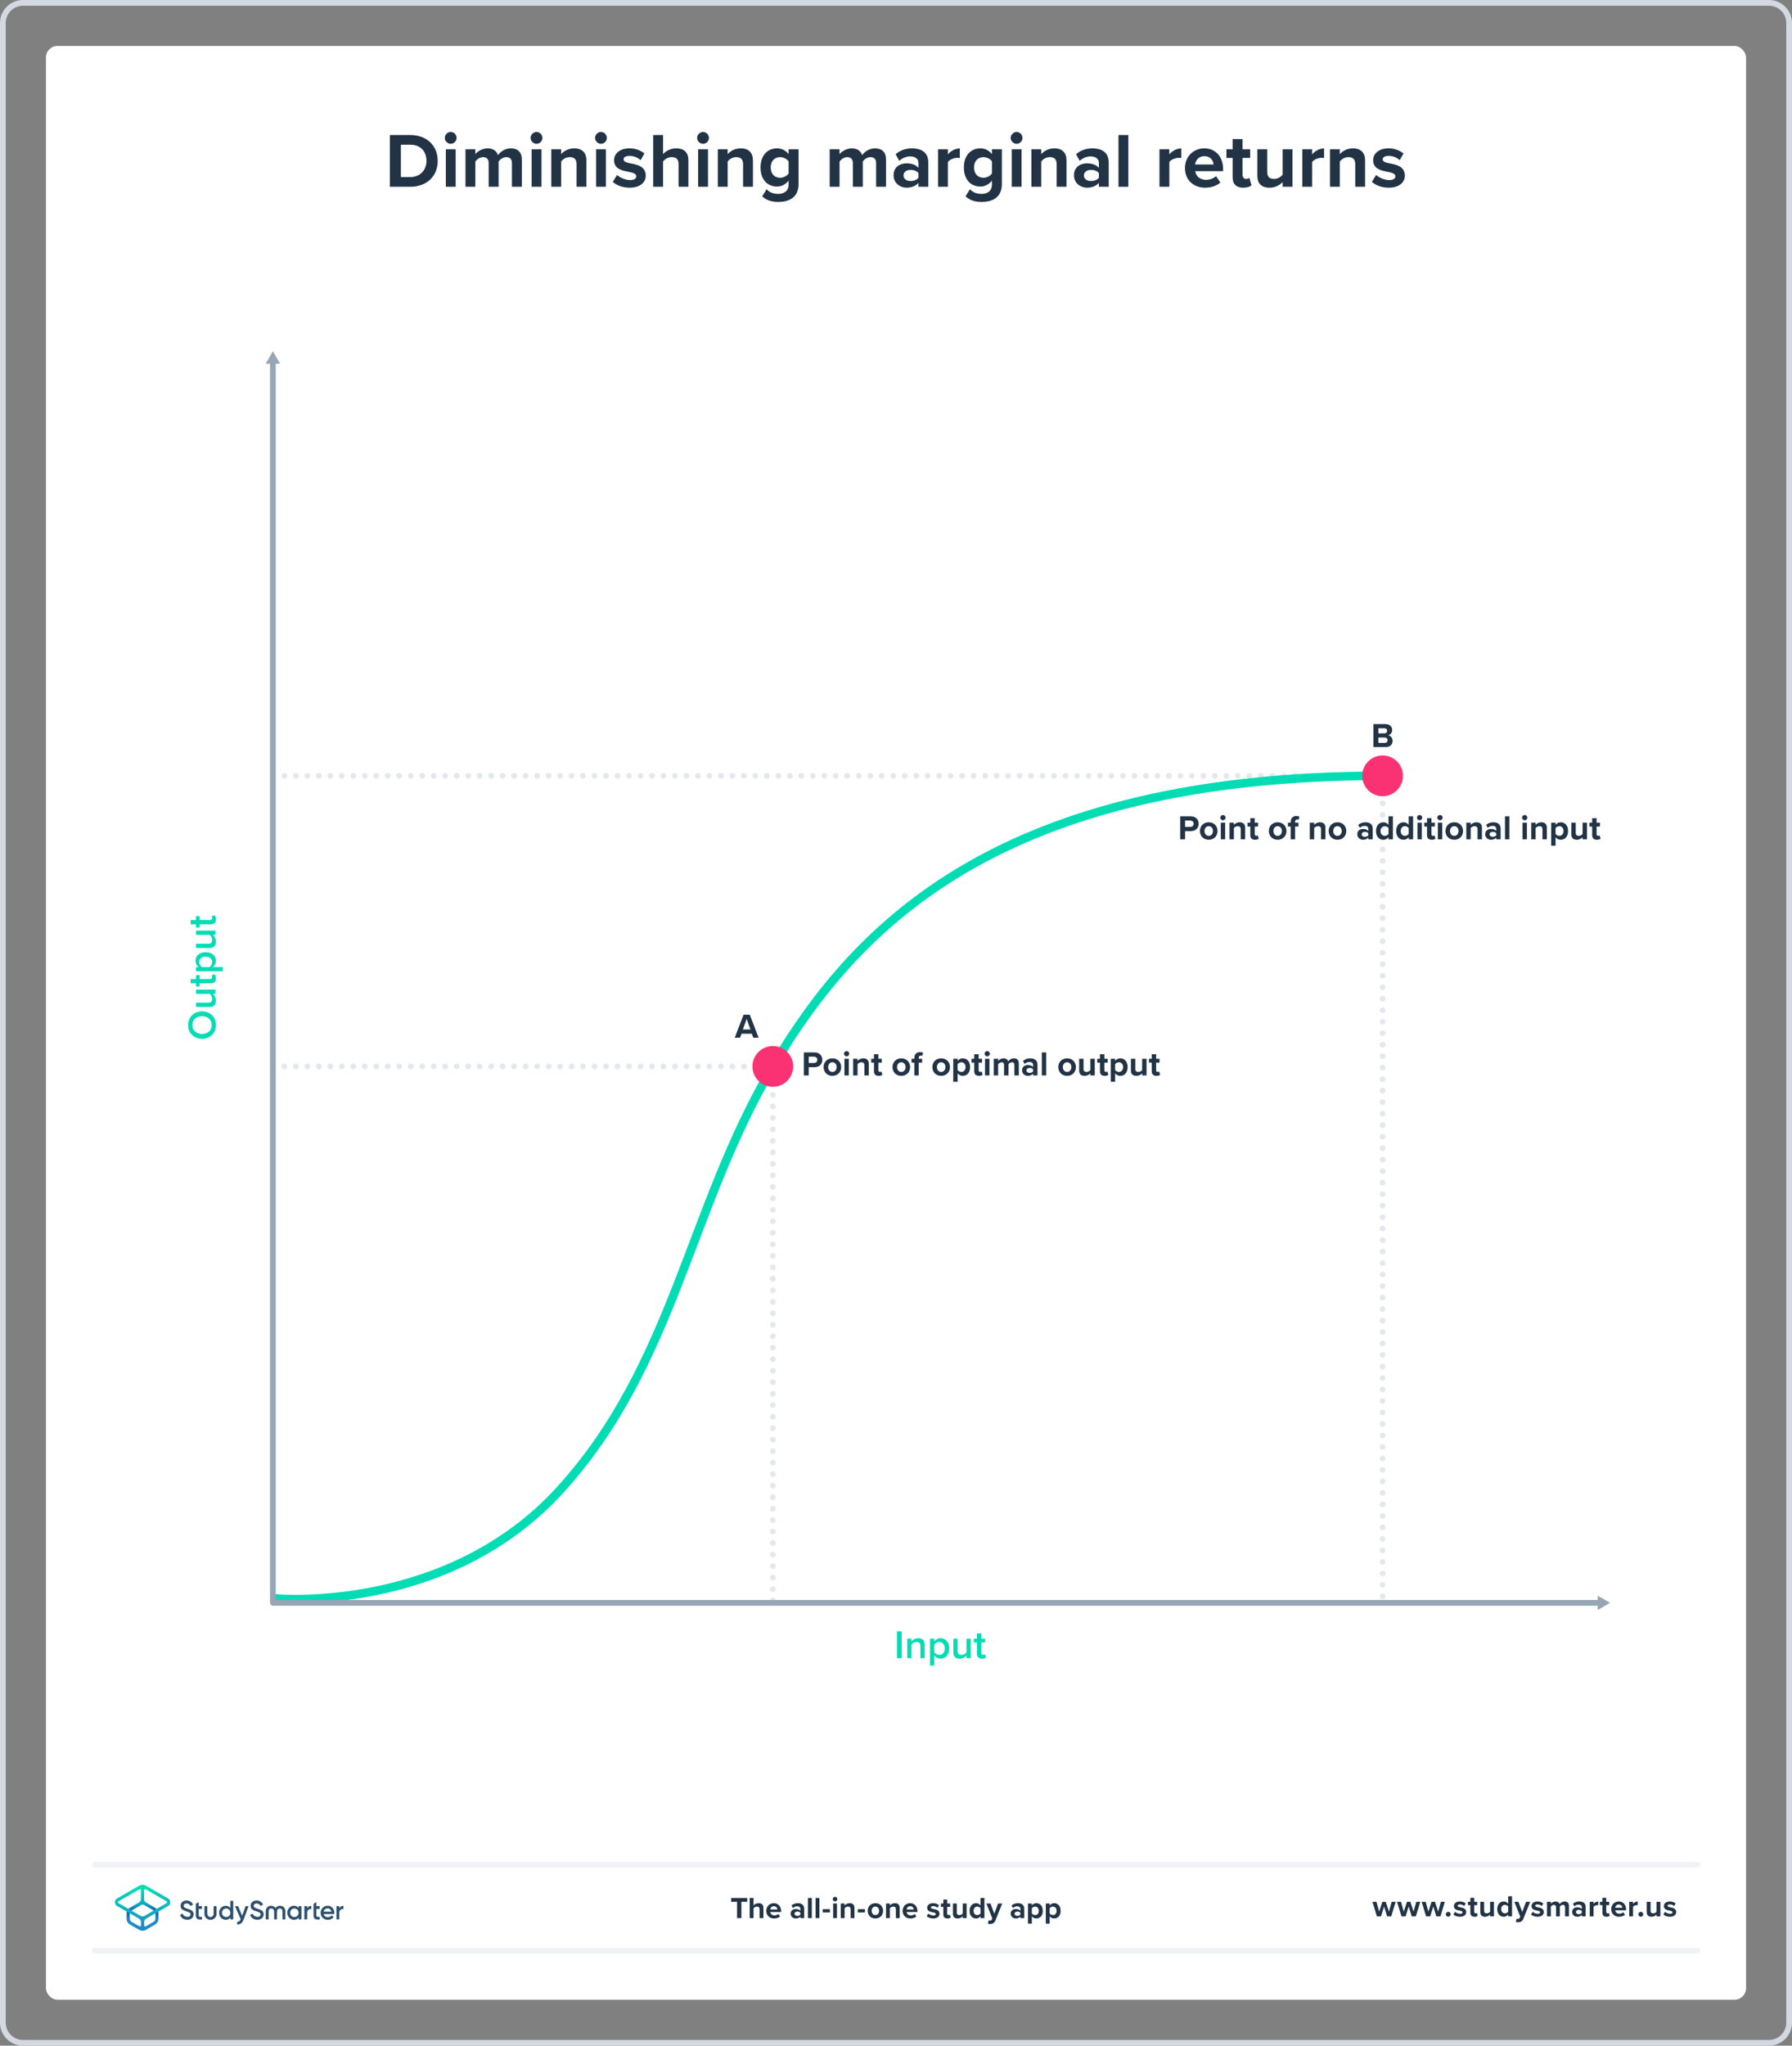
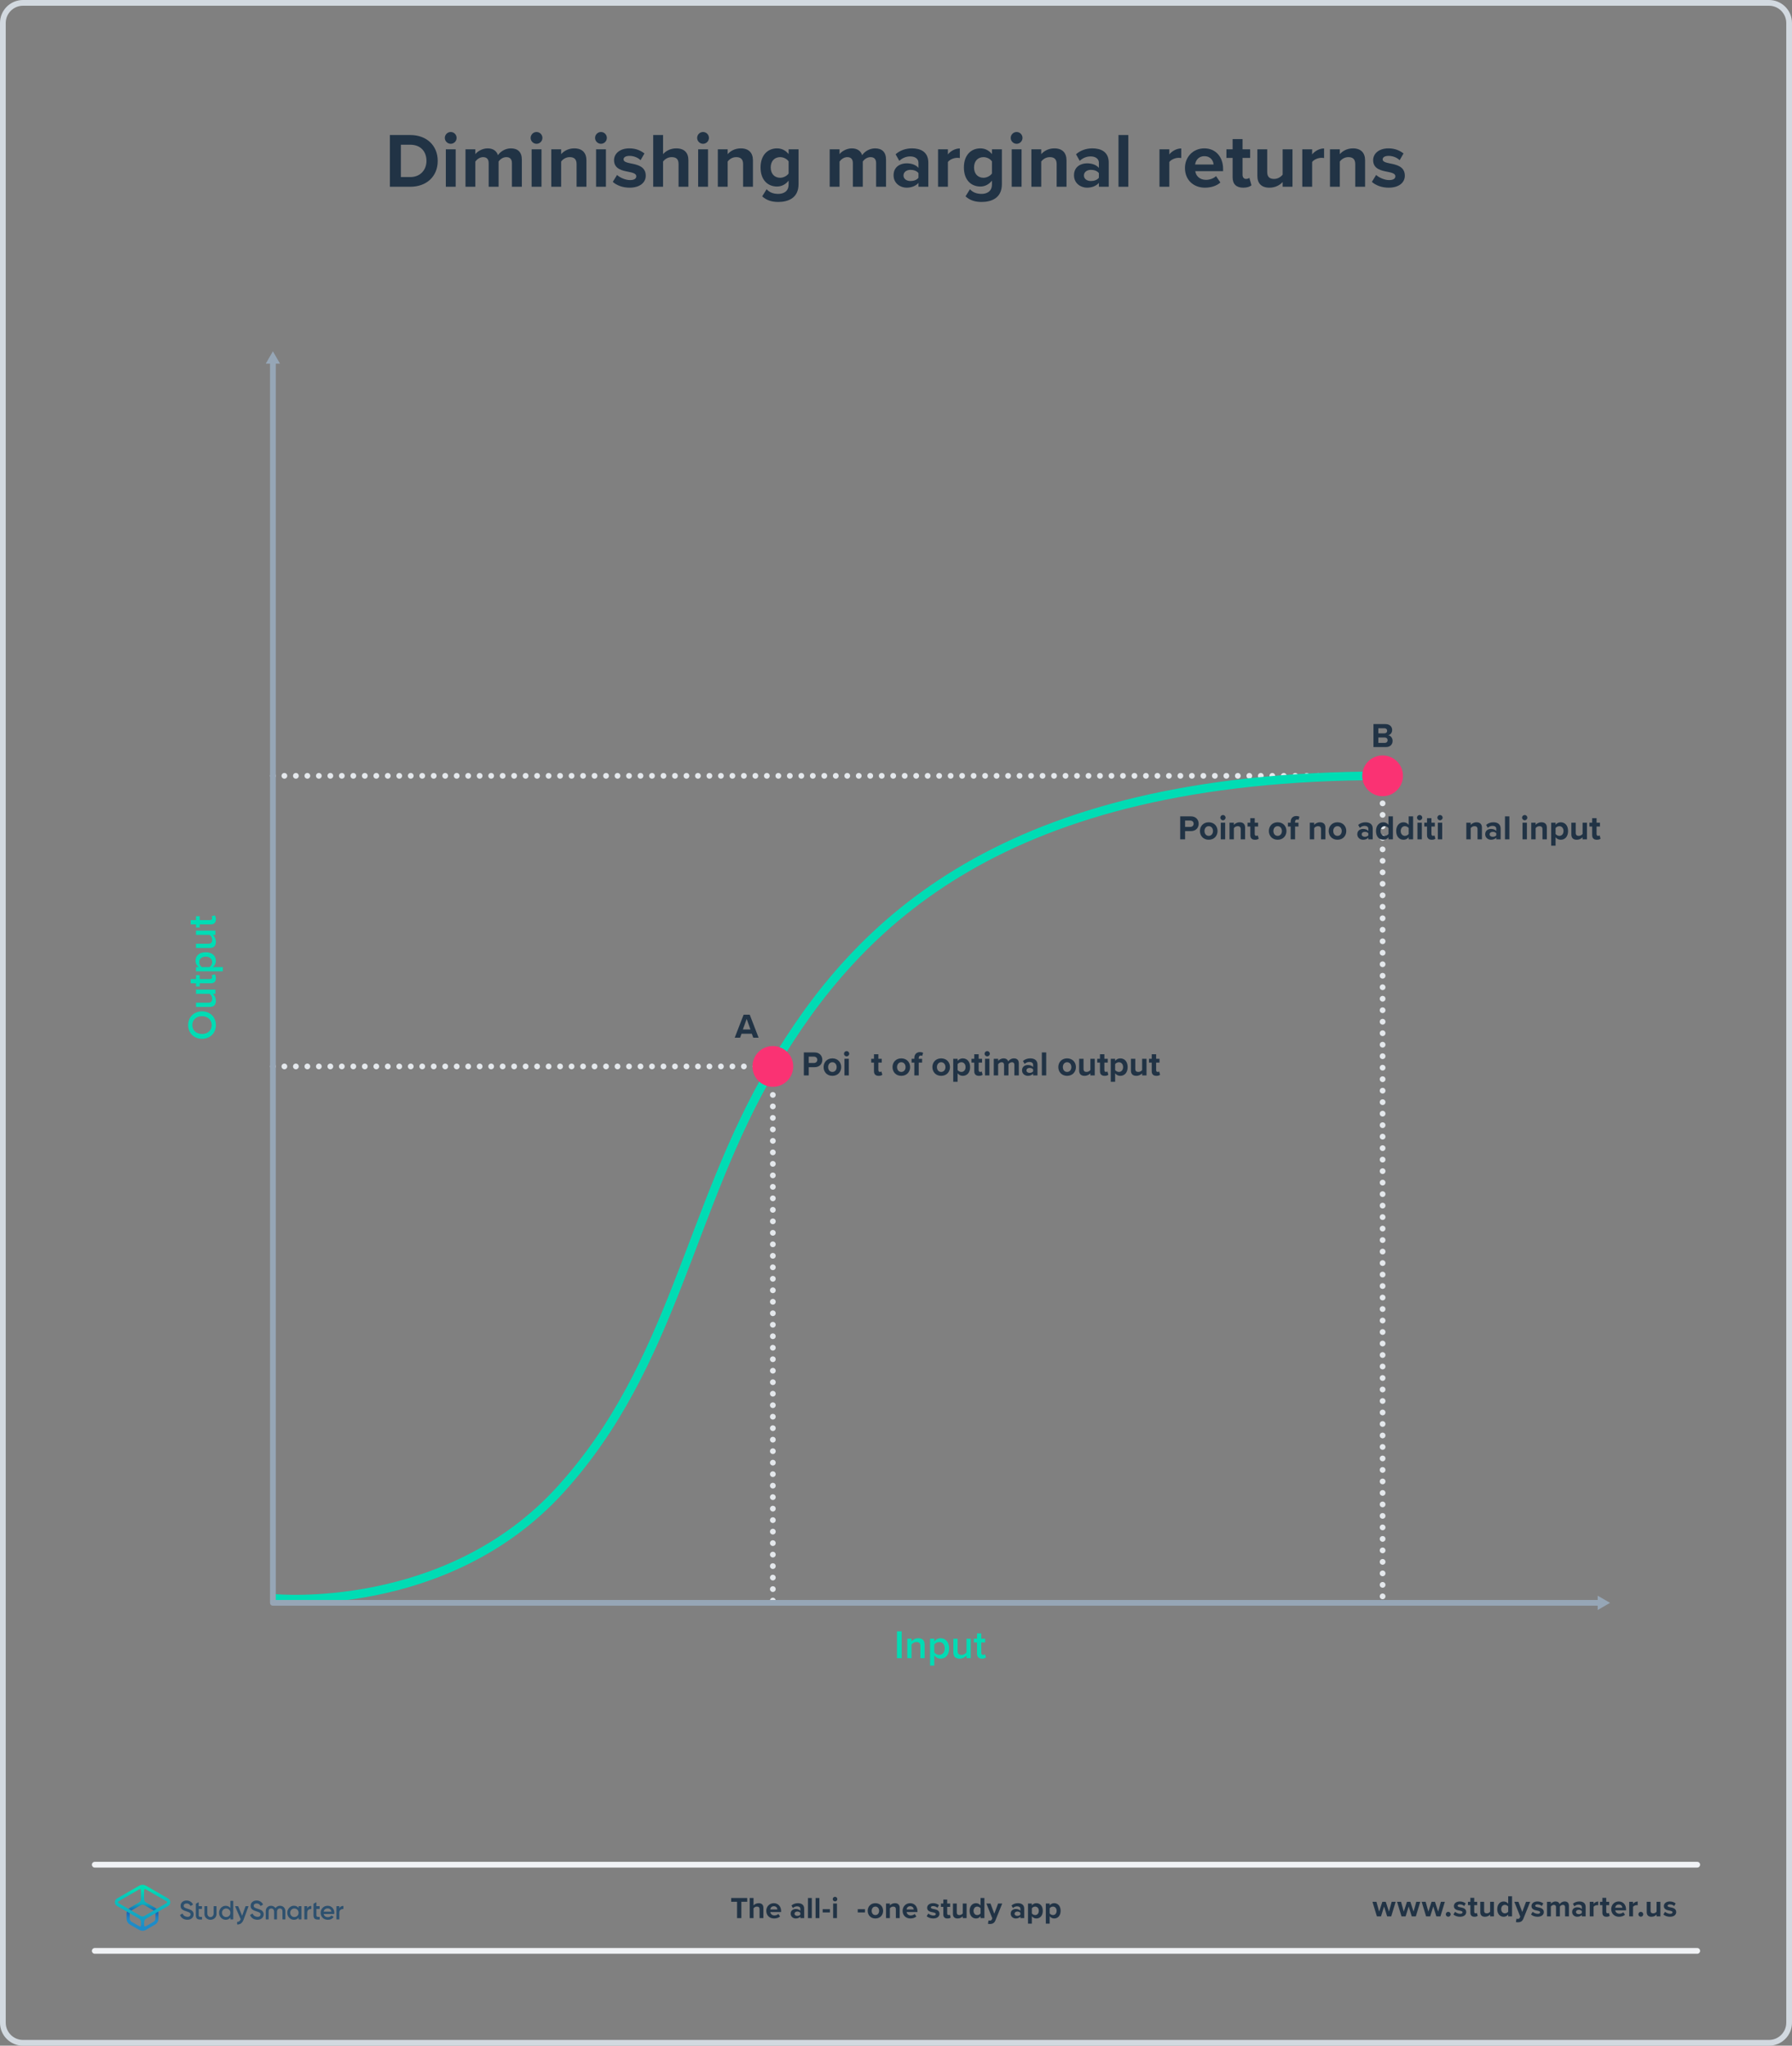
<svg xmlns="http://www.w3.org/2000/svg" viewBox="0 0 624 712">
  <rect x="0" y="0" width="624" height="712" fill="#808080" stroke="none" />
  <defs>
    <style>.h{fill:url(#f);}.i{fill:url(#e);}.j{stroke:#e4e8ec;stroke-dasharray:0 4;}.j,.k,.l{stroke-width:2px;}.j,.k,.l,.m{fill:none;stroke-linecap:round;}.j,.l,.m{stroke-linejoin:round;}.n{fill:#fa3273;}.o{fill:#00dcb4;}.p{fill:#fff;}.q{fill:#d2d9e0;}.r{fill:#213345;}.s{fill:#96a6b6;}.t{fill:#2d506e;}.k{stroke:#f0f2f5;stroke-miterlimit:10;}.l{stroke:#96a6b6;}.m{stroke:#00dcb4;stroke-width:3px;}</style>
    <linearGradient id="e" x1="49.625" y1="6550.143" x2="49.625" y2="6562.789" gradientTransform="translate(0 7220.614) scale(1 -1)" gradientUnits="userSpaceOnUse">
      <stop offset="0" stop-color="#1e8cc8" />
      <stop offset=".153" stop-color="#1e8cc8" />
      <stop offset=".225" stop-color="#1d84c4" />
      <stop offset=".336" stop-color="#1b6ebb" />
      <stop offset=".4" stop-color="#195fb4" />
      <stop offset=".46" stop-color="#176fb6" />
      <stop offset=".576" stop-color="#1298bb" />
      <stop offset=".634" stop-color="#0fafbe" />
      <stop offset=".74" stop-color="#0cb7bc" />
      <stop offset=".903" stop-color="#05ccb8" />
      <stop offset="1" stop-color="#00dcb4" />
    </linearGradient>
    <linearGradient id="f" x1="49.647" y1="6550.116" x2="49.647" y2="6562.704" gradientTransform="translate(0 7220.614) scale(1 -1)" gradientUnits="userSpaceOnUse">
      <stop offset="0" stop-color="#1e8cc8" />
      <stop offset=".624" stop-color="#0abebe" />
      <stop offset=".758" stop-color="#08c3bc" />
      <stop offset=".91" stop-color="#04d0b8" />
      <stop offset="1" stop-color="#00dcb4" />
    </linearGradient>
  </defs>
  <g id="a">
-     <rect class="p" x="16" y="16" width="592" height="680" rx="4" ry="4" />
    <path class="q" d="M616,2c3.308,0,6,2.692,6,6V704c0,3.308-2.692,6-6,6H8c-3.308,0-6-2.692-6-6V8c0-3.308,2.692-6,6-6H616m0-2H8C3.582,0,0,3.582,0,8V704c0,4.418,3.582,8,8,8H616c4.418,0,8-3.582,8-8V8c0-4.418-3.582-8-8-8h0Z" />
  </g>
  <g id="c">
    <g>
      <polyline class="j" points="95.027 371.169 269.113 371.169 269.113 557.871" />
      <polyline class="j" points="95.027 270.027 481.441 270.027 481.441 557.871" />
      <path class="m" d="M95.714,556.325s59.688,5.79,99.357-37.781,44.685-97.704,74.042-147.375c29.358-49.67,79.896-101.143,212.328-101.143" />
      <path class="r" d="M262.295,361.163l-.504-1.379h-3.574l-.504,1.379h-1.871l3.094-8h2.135l3.083,8h-1.859Zm-2.291-6.524l-1.331,3.67h2.65l-1.319-3.67Z" />
      <g>
        <path class="r" d="M279.911,374.301v-8h3.742c1.739,0,2.687,1.175,2.687,2.579,0,1.391-.96,2.555-2.687,2.555h-2.039v2.866h-1.703Zm3.514-6.537h-1.811v2.207h1.811c.671,0,1.175-.432,1.175-1.103,0-.66-.504-1.103-1.175-1.103Z" />
        <path class="r" d="M286.788,371.399c0-1.643,1.151-3.034,3.058-3.034,1.919,0,3.07,1.391,3.07,3.034,0,1.655-1.151,3.046-3.07,3.046-1.907,0-3.058-1.391-3.058-3.046Zm4.545,0c0-.899-.54-1.679-1.487-1.679-.947,0-1.475,.78-1.475,1.679,0,.912,.528,1.691,1.475,1.691,.948,0,1.487-.779,1.487-1.691Z" />
        <path class="r" d="M293.891,366.746c0-.504,.42-.912,.912-.912,.503,0,.912,.408,.912,.912,0,.503-.408,.911-.912,.911-.492,0-.912-.408-.912-.911Zm.156,7.556v-5.793h1.523v5.793h-1.523Z" />
-         <path class="r" d="M300.993,374.301v-3.502c0-.804-.42-1.08-1.067-1.08-.6,0-1.067,.336-1.319,.684v3.898h-1.523v-5.793h1.523v.756c.372-.444,1.079-.899,2.027-.899,1.272,0,1.883,.719,1.883,1.847v4.09h-1.523Z" />
        <path class="r" d="M304.331,372.862v-3.022h-.959v-1.331h.959v-1.583h1.535v1.583h1.176v1.331h-1.176v2.614c0,.36,.192,.636,.528,.636,.228,0,.444-.084,.528-.168l.324,1.151c-.228,.204-.636,.372-1.271,.372-1.067,0-1.644-.552-1.644-1.583Z" />
        <path class="r" d="M310.787,371.399c0-1.643,1.151-3.034,3.058-3.034,1.919,0,3.07,1.391,3.07,3.034,0,1.655-1.151,3.046-3.07,3.046-1.907,0-3.058-1.391-3.058-3.046Zm4.545,0c0-.899-.54-1.679-1.487-1.679-.947,0-1.475,.78-1.475,1.679,0,.912,.528,1.691,1.475,1.691,.948,0,1.487-.779,1.487-1.691Z" />
        <path class="r" d="M319.918,369.84v4.461h-1.535v-4.461h-.96v-1.331h.96v-.311c0-1.259,.815-2.015,1.955-2.015,.432,0,.828,.096,1.103,.24l-.312,1.08c-.132-.084-.312-.12-.492-.12-.432,0-.72,.288-.72,.84v.288h1.175v1.331h-1.175Z" />
        <path class="r" d="M324.671,371.399c0-1.643,1.151-3.034,3.058-3.034,1.919,0,3.07,1.391,3.07,3.034,0,1.655-1.151,3.046-3.07,3.046-1.907,0-3.058-1.391-3.058-3.046Zm4.545,0c0-.899-.54-1.679-1.487-1.679-.947,0-1.475,.78-1.475,1.679,0,.912,.528,1.691,1.475,1.691,.948,0,1.487-.779,1.487-1.691Z" />
        <path class="r" d="M333.454,376.508h-1.523v-8h1.523v.732c.444-.564,1.079-.875,1.787-.875,1.487,0,2.566,1.103,2.566,3.034s-1.08,3.046-2.566,3.046c-.684,0-1.319-.288-1.787-.888v2.951Zm1.307-6.789c-.492,0-1.055,.288-1.307,.66v2.051c.252,.36,.815,.66,1.307,.66,.875,0,1.463-.684,1.463-1.691,0-.996-.588-1.679-1.463-1.679Z" />
        <path class="r" d="M339.25,372.862v-3.022h-.96v-1.331h.96v-1.583h1.535v1.583h1.175v1.331h-1.175v2.614c0,.36,.191,.636,.527,.636,.228,0,.444-.084,.528-.168l.324,1.151c-.228,.204-.636,.372-1.271,.372-1.068,0-1.643-.552-1.643-1.583Z" />
        <path class="r" d="M342.85,366.746c0-.504,.42-.912,.912-.912,.503,0,.912,.408,.912,.912,0,.503-.408,.911-.912,.911-.492,0-.912-.408-.912-.911Zm.156,7.556v-5.793h1.523v5.793h-1.523Z" />
        <path class="r" d="M353.226,374.301v-3.658c0-.54-.24-.923-.863-.923-.54,0-.983,.36-1.199,.672v3.91h-1.535v-3.658c0-.54-.24-.923-.864-.923-.528,0-.971,.36-1.199,.684v3.898h-1.523v-5.793h1.523v.756c.24-.348,1.007-.899,1.895-.899,.852,0,1.391,.396,1.607,1.055,.336-.528,1.103-1.055,1.991-1.055,1.068,0,1.703,.564,1.703,1.751v4.186h-1.535Z" />
        <path class="r" d="M359.744,374.301v-.6c-.396,.468-1.08,.744-1.835,.744-.923,0-2.015-.624-2.015-1.919,0-1.355,1.091-1.847,2.015-1.847,.768,0,1.452,.24,1.835,.708v-.803c0-.588-.504-.972-1.272-.972-.624,0-1.199,.228-1.691,.684l-.576-1.02c.708-.624,1.619-.911,2.53-.911,1.319,0,2.531,.527,2.531,2.194v3.742h-1.523Zm0-2.111c-.252-.336-.732-.504-1.224-.504-.6,0-1.091,.324-1.091,.875,0,.54,.492,.852,1.091,.852,.492,0,.972-.168,1.224-.503v-.72Z" />
        <path class="r" d="M362.782,374.301v-8h1.523v8h-1.523Z" />
        <path class="r" d="M368.518,371.399c0-1.643,1.151-3.034,3.058-3.034,1.919,0,3.07,1.391,3.07,3.034,0,1.655-1.151,3.046-3.07,3.046-1.907,0-3.058-1.391-3.058-3.046Zm4.545,0c0-.899-.54-1.679-1.487-1.679-.947,0-1.475,.78-1.475,1.679,0,.912,.528,1.691,1.475,1.691,.948,0,1.487-.779,1.487-1.691Z" />
        <path class="r" d="M379.688,374.301v-.731c-.396,.443-1.091,.875-2.039,.875-1.271,0-1.871-.696-1.871-1.823v-4.114h1.523v3.514c0,.804,.42,1.067,1.067,1.067,.587,0,1.055-.324,1.319-.66v-3.922h1.523v5.793h-1.523Z" />
        <path class="r" d="M383.026,372.862v-3.022h-.96v-1.331h.96v-1.583h1.535v1.583h1.175v1.331h-1.175v2.614c0,.36,.191,.636,.527,.636,.228,0,.444-.084,.528-.168l.324,1.151c-.228,.204-.636,.372-1.271,.372-1.068,0-1.643-.552-1.643-1.583Z" />
        <path class="r" d="M388.305,376.508h-1.523v-8h1.523v.732c.444-.564,1.08-.875,1.787-.875,1.487,0,2.566,1.103,2.566,3.034s-1.08,3.046-2.566,3.046c-.684,0-1.319-.288-1.787-.888v2.951Zm1.307-6.789c-.492,0-1.055,.288-1.307,.66v2.051c.252,.36,.815,.66,1.307,.66,.875,0,1.463-.684,1.463-1.691,0-.996-.588-1.679-1.463-1.679Z" />
        <path class="r" d="M397.711,374.301v-.731c-.396,.443-1.091,.875-2.039,.875-1.271,0-1.871-.696-1.871-1.823v-4.114h1.523v3.514c0,.804,.42,1.067,1.067,1.067,.588,0,1.055-.324,1.319-.66v-3.922h1.523v5.793h-1.523Z" />
        <path class="r" d="M401.049,372.862v-3.022h-.959v-1.331h.959v-1.583h1.535v1.583h1.176v1.331h-1.176v2.614c0,.36,.192,.636,.528,.636,.228,0,.444-.084,.528-.168l.324,1.151c-.228,.204-.636,.372-1.271,.372-1.067,0-1.644-.552-1.644-1.583Z" />
      </g>
      <g>
        <path class="r" d="M410.959,292.132v-8h3.742c1.739,0,2.687,1.175,2.687,2.579,0,1.391-.96,2.555-2.687,2.555h-2.039v2.866h-1.703Zm3.514-6.537h-1.811v2.207h1.811c.671,0,1.175-.432,1.175-1.103,0-.66-.504-1.103-1.175-1.103Z" />
        <path class="r" d="M417.836,289.229c0-1.643,1.151-3.034,3.058-3.034,1.919,0,3.07,1.391,3.07,3.034,0,1.655-1.151,3.046-3.07,3.046-1.907,0-3.058-1.391-3.058-3.046Zm4.545,0c0-.899-.54-1.679-1.487-1.679-.947,0-1.475,.78-1.475,1.679,0,.912,.528,1.691,1.475,1.691,.948,0,1.487-.779,1.487-1.691Z" />
        <path class="r" d="M424.94,284.576c0-.504,.42-.912,.912-.912,.503,0,.912,.408,.912,.912,0,.503-.408,.911-.912,.911-.492,0-.912-.408-.912-.911Zm.156,7.556v-5.793h1.523v5.793h-1.523Z" />
        <path class="r" d="M432.041,292.132v-3.502c0-.804-.42-1.08-1.067-1.08-.6,0-1.067,.336-1.319,.684v3.898h-1.523v-5.793h1.523v.756c.372-.444,1.079-.899,2.027-.899,1.272,0,1.883,.719,1.883,1.847v4.09h-1.523Z" />
        <path class="r" d="M435.379,290.692v-3.022h-.959v-1.331h.959v-1.583h1.535v1.583h1.176v1.331h-1.176v2.614c0,.36,.192,.636,.528,.636,.228,0,.444-.084,.528-.168l.324,1.151c-.228,.204-.636,.372-1.271,.372-1.067,0-1.644-.552-1.644-1.583Z" />
        <path class="r" d="M441.835,289.229c0-1.643,1.151-3.034,3.058-3.034,1.919,0,3.07,1.391,3.07,3.034,0,1.655-1.151,3.046-3.07,3.046-1.907,0-3.058-1.391-3.058-3.046Zm4.545,0c0-.899-.54-1.679-1.487-1.679-.947,0-1.475,.78-1.475,1.679,0,.912,.528,1.691,1.475,1.691,.948,0,1.487-.779,1.487-1.691Z" />
        <path class="r" d="M450.966,287.67v4.461h-1.535v-4.461h-.96v-1.331h.96v-.311c0-1.259,.815-2.015,1.955-2.015,.432,0,.828,.096,1.103,.24l-.312,1.08c-.132-.084-.312-.12-.492-.12-.432,0-.72,.288-.72,.84v.288h1.175v1.331h-1.175Z" />
        <path class="r" d="M460.001,292.132v-3.502c0-.804-.42-1.08-1.067-1.08-.6,0-1.067,.336-1.319,.684v3.898h-1.523v-5.793h1.523v.756c.372-.444,1.079-.899,2.027-.899,1.272,0,1.883,.719,1.883,1.847v4.09h-1.523Z" />
        <path class="r" d="M462.667,289.229c0-1.643,1.151-3.034,3.058-3.034,1.919,0,3.07,1.391,3.07,3.034,0,1.655-1.151,3.046-3.07,3.046-1.907,0-3.058-1.391-3.058-3.046Zm4.545,0c0-.899-.54-1.679-1.487-1.679-.947,0-1.475,.78-1.475,1.679,0,.912,.528,1.691,1.475,1.691,.948,0,1.487-.779,1.487-1.691Z" />
        <path class="r" d="M476.477,292.132v-.6c-.396,.468-1.08,.744-1.835,.744-.923,0-2.015-.624-2.015-1.919,0-1.355,1.091-1.847,2.015-1.847,.768,0,1.452,.24,1.835,.708v-.803c0-.588-.504-.972-1.272-.972-.624,0-1.199,.228-1.691,.684l-.576-1.02c.708-.624,1.619-.911,2.53-.911,1.319,0,2.531,.527,2.531,2.194v3.742h-1.523Zm0-2.111c-.252-.336-.732-.504-1.224-.504-.6,0-1.091,.324-1.091,.875,0,.54,.492,.852,1.091,.852,.492,0,.972-.168,1.224-.503v-.72Z" />
        <path class="r" d="M483.497,292.132v-.731c-.456,.564-1.091,.875-1.787,.875-1.463,0-2.566-1.103-2.566-3.035,0-1.895,1.091-3.046,2.566-3.046,.684,0,1.331,.3,1.787,.887v-2.95h1.535v8h-1.535Zm0-3.922c-.264-.384-.803-.66-1.319-.66-.863,0-1.463,.684-1.463,1.691,0,.996,.6,1.679,1.463,1.679,.516,0,1.056-.276,1.319-.66v-2.051Z" />
        <path class="r" d="M490.528,292.132v-.731c-.456,.564-1.091,.875-1.787,.875-1.463,0-2.566-1.103-2.566-3.035,0-1.895,1.091-3.046,2.566-3.046,.684,0,1.331,.3,1.787,.887v-2.95h1.535v8h-1.535Zm0-3.922c-.264-.384-.804-.66-1.319-.66-.863,0-1.463,.684-1.463,1.691,0,.996,.6,1.679,1.463,1.679,.516,0,1.056-.276,1.319-.66v-2.051Z" />
        <path class="r" d="M493.423,284.576c0-.504,.42-.912,.912-.912,.503,0,.912,.408,.912,.912,0,.503-.408,.911-.912,.911-.492,0-.912-.408-.912-.911Zm.156,7.556v-5.793h1.523v5.793h-1.523Z" />
        <path class="r" d="M496.914,290.692v-3.022h-.959v-1.331h.959v-1.583h1.535v1.583h1.176v1.331h-1.176v2.614c0,.36,.192,.636,.528,.636,.228,0,.444-.084,.528-.168l.324,1.151c-.228,.204-.636,.372-1.271,.372-1.067,0-1.644-.552-1.644-1.583Z" />
        <path class="r" d="M500.515,284.576c0-.504,.42-.912,.912-.912,.503,0,.912,.408,.912,.912,0,.503-.408,.911-.912,.911-.492,0-.912-.408-.912-.911Zm.156,7.556v-5.793h1.523v5.793h-1.523Z" />
-         <path class="r" d="M503.334,289.229c0-1.643,1.151-3.034,3.058-3.034,1.919,0,3.07,1.391,3.07,3.034,0,1.655-1.151,3.046-3.07,3.046-1.907,0-3.058-1.391-3.058-3.046Zm4.545,0c0-.899-.54-1.679-1.487-1.679-.947,0-1.475,.78-1.475,1.679,0,.912,.528,1.691,1.475,1.691,.948,0,1.487-.779,1.487-1.691Z" />
        <path class="r" d="M514.504,292.132v-3.502c0-.804-.42-1.08-1.067-1.08-.6,0-1.067,.336-1.319,.684v3.898h-1.523v-5.793h1.523v.756c.372-.444,1.08-.899,2.027-.899,1.272,0,1.883,.719,1.883,1.847v4.09h-1.523Z" />
        <path class="r" d="M521.02,292.132v-.6c-.396,.468-1.08,.744-1.835,.744-.924,0-2.015-.624-2.015-1.919,0-1.355,1.091-1.847,2.015-1.847,.768,0,1.451,.24,1.835,.708v-.803c0-.588-.504-.972-1.272-.972-.624,0-1.199,.228-1.691,.684l-.576-1.02c.708-.624,1.619-.911,2.53-.911,1.319,0,2.531,.527,2.531,2.194v3.742h-1.523Zm0-2.111c-.252-.336-.732-.504-1.224-.504-.6,0-1.091,.324-1.091,.875,0,.54,.492,.852,1.091,.852,.492,0,.972-.168,1.224-.503v-.72Z" />
        <path class="r" d="M524.058,292.132v-8h1.523v8h-1.523Z" />
        <path class="r" d="M530.01,284.576c0-.504,.42-.912,.912-.912,.504,0,.912,.408,.912,.912,0,.503-.408,.911-.912,.911-.492,0-.912-.408-.912-.911Zm.156,7.556v-5.793h1.523v5.793h-1.523Z" />
        <path class="r" d="M537.112,292.132v-3.502c0-.804-.42-1.08-1.067-1.08-.6,0-1.067,.336-1.319,.684v3.898h-1.523v-5.793h1.523v.756c.372-.444,1.08-.899,2.027-.899,1.272,0,1.883,.719,1.883,1.847v4.09h-1.523Z" />
        <path class="r" d="M541.673,294.339h-1.523v-8h1.523v.732c.444-.564,1.08-.875,1.787-.875,1.487,0,2.566,1.103,2.566,3.034s-1.08,3.046-2.566,3.046c-.684,0-1.319-.288-1.787-.888v2.951Zm1.307-6.789c-.492,0-1.055,.288-1.307,.66v2.051c.252,.36,.815,.66,1.307,.66,.875,0,1.463-.684,1.463-1.691,0-.996-.588-1.679-1.463-1.679Z" />
        <path class="r" d="M551.08,292.132v-.731c-.396,.443-1.091,.875-2.039,.875-1.271,0-1.871-.696-1.871-1.823v-4.114h1.523v3.514c0,.804,.42,1.067,1.067,1.067,.587,0,1.055-.324,1.319-.66v-3.922h1.523v5.793h-1.523Z" />
        <path class="r" d="M554.418,290.692v-3.022h-.96v-1.331h.96v-1.583h1.535v1.583h1.175v1.331h-1.175v2.614c0,.36,.191,.636,.527,.636,.228,0,.444-.084,.528-.168l.324,1.151c-.228,.204-.636,.372-1.271,.372-1.068,0-1.643-.552-1.643-1.583Z" />
      </g>
      <g>
        <path class="o" d="M65.518,356.778c0-2.801,2.045-4.776,4.832-4.776s4.833,1.975,4.833,4.776-2.045,4.777-4.833,4.777-4.832-1.975-4.832-4.777Zm1.456,0c0,1.891,1.443,3.096,3.376,3.096,1.919,0,3.376-1.205,3.376-3.096,0-1.877-1.457-3.096-3.376-3.096-1.933,0-3.376,1.219-3.376,3.096Z" />
        <path class="o" d="M75.015,345.9h-.896c.546,.49,1.065,1.331,1.065,2.396,0,1.456-.757,2.171-2.144,2.171h-4.79v-1.471h4.258c1.051,0,1.373-.532,1.373-1.359,0-.742-.42-1.387-.883-1.737h-4.748v-1.471h6.766v1.471Z" />
        <path class="o" d="M73.445,342.234h-3.908v1.121h-1.288v-1.121h-1.85v-1.471h1.85v-1.373h1.288v1.373h3.544c.463,0,.799-.224,.799-.644,0-.28-.112-.546-.238-.658l1.106-.351c.252,.267,.435,.701,.435,1.387,0,1.134-.616,1.737-1.737,1.737Z" />
        <path class="o" d="M77.592,336.592v1.471h-9.343v-1.471h.924c-.672-.504-1.092-1.289-1.092-2.171,0-1.751,1.316-2.998,3.544-2.998s3.558,1.247,3.558,2.998c0,.854-.378,1.625-1.106,2.171h3.516Zm-8.208-1.737c0,.686,.406,1.415,.91,1.737h2.676c.49-.322,.91-1.051,.91-1.737,0-1.163-.939-1.905-2.255-1.905-1.303,0-2.241,.743-2.241,1.905Z" />
        <path class="o" d="M75.015,325.377h-.896c.546,.49,1.065,1.331,1.065,2.396,0,1.456-.757,2.171-2.144,2.171h-4.79v-1.471h4.258c1.051,0,1.373-.532,1.373-1.359,0-.742-.42-1.387-.883-1.737h-4.748v-1.471h6.766v1.471Z" />
        <path class="o" d="M73.445,321.711h-3.908v1.121h-1.288v-1.121h-1.85v-1.471h1.85v-1.373h1.288v1.373h3.544c.463,0,.799-.224,.799-.644,0-.28-.112-.546-.238-.658l1.106-.351c.252,.267,.435,.701,.435,1.387,0,1.134-.616,1.737-1.737,1.737Z" />
      </g>
      <g>
        <path class="o" d="M312.34,577.126v-9.343h1.639v9.343h-1.639Z" />
        <path class="o" d="M320.491,577.126v-4.231c0-1.05-.532-1.4-1.359-1.4-.756,0-1.401,.448-1.737,.91v4.721h-1.471v-6.766h1.471v.924c.448-.532,1.317-1.092,2.381-1.092,1.456,0,2.185,.784,2.185,2.171v4.763h-1.471Z" />
        <path class="o" d="M325.332,579.703h-1.471v-9.343h1.471v.924c.504-.672,1.289-1.092,2.171-1.092,1.751,0,2.998,1.316,2.998,3.544s-1.247,3.558-2.998,3.558c-.854,0-1.625-.378-2.171-1.106v3.516Zm1.737-8.208c-.686,0-1.415,.406-1.737,.91v2.676c.322,.49,1.051,.91,1.737,.91,1.163,0,1.905-.939,1.905-2.255,0-1.303-.743-2.241-1.905-2.241Z" />
        <path class="o" d="M336.548,577.126v-.896c-.49,.546-1.331,1.065-2.396,1.065-1.456,0-2.171-.756-2.171-2.143v-4.79h1.471v4.258c0,1.05,.532,1.373,1.359,1.373,.742,0,1.387-.42,1.737-.882v-4.748h1.471v6.766h-1.471Z" />
        <path class="o" d="M340.213,575.557v-3.908h-1.121v-1.289h1.121v-1.849h1.471v1.849h1.373v1.289h-1.373v3.544c0,.462,.224,.798,.644,.798,.28,0,.546-.112,.658-.238l.351,1.106c-.267,.252-.701,.434-1.387,.434-1.134,0-1.737-.616-1.737-1.737Z" />
      </g>
      <path class="r" d="M478.255,260.021v-8h4.21c1.522,0,2.303,.971,2.303,2.039,0,1.008-.624,1.679-1.38,1.835,.852,.132,1.535,.96,1.535,1.967,0,1.199-.804,2.159-2.326,2.159h-4.342Zm1.703-4.785h2.135c.575,0,.935-.372,.935-.888,0-.492-.36-.875-.935-.875h-2.135v1.763Zm0,3.334h2.194c.647,0,1.031-.372,1.031-.947,0-.504-.359-.935-1.031-.935h-2.194v1.883Z" />
      <circle class="n" cx="269.113" cy="371.169" r="7.096" />
      <circle class="n" cx="481.441" cy="270.027" r="7.096" />
      <g>
        <polyline class="l" points="557.059 557.871 95.027 557.871 95.027 125.858" />
        <polygon class="s" points="556.33 555.378 560.647 557.871 556.33 560.364 556.33 555.378" />
        <polygon class="s" points="97.52 126.587 95.027 122.269 92.534 126.587 97.52 126.587" />
      </g>
    </g>
  </g>
  <g id="d">
    <g>
      <g>
        <g>
          <path class="r" d="M483.024,667l-1.07-3.454-1.071,3.454h-1.428l-1.543-5.07h1.386l.944,3.412,1.113-3.412h1.187l1.112,3.412,.945-3.412h1.386l-1.544,5.07h-1.417Z" />
          <path class="r" d="M491.592,667l-1.07-3.454-1.071,3.454h-1.428l-1.543-5.07h1.386l.945,3.412,1.112-3.412h1.187l1.112,3.412,.945-3.412h1.386l-1.543,5.07h-1.418Z" />
          <path class="r" d="M500.158,667l-1.07-3.454-1.071,3.454h-1.428l-1.543-5.07h1.386l.945,3.412,1.112-3.412h1.187l1.112,3.412,.945-3.412h1.386l-1.543,5.07h-1.418Z" />
          <path class="r" d="M504.293,665.415c.462,0,.851,.388,.851,.851,0,.461-.389,.85-.851,.85s-.851-.389-.851-.85c0-.463,.389-.851,.851-.851Z" />
          <path class="r" d="M506.675,665.404c.367,.347,1.123,.693,1.753,.693,.578,0,.851-.2,.851-.515,0-.357-.44-.483-1.019-.599-.871-.168-1.994-.378-1.994-1.585,0-.851,.745-1.596,2.078-1.596,.861,0,1.543,.294,2.037,.692l-.525,.914c-.305-.326-.882-.588-1.501-.588-.483,0-.798,.178-.798,.472,0,.315,.398,.431,.966,.546,.871,.168,2.036,.399,2.036,1.659,0,.935-.787,1.627-2.193,1.627-.882,0-1.732-.294-2.268-.787l.577-.935Z" />
          <path class="r" d="M512.006,665.74v-2.646h-.84v-1.165h.84v-1.386h1.344v1.386h1.029v1.165h-1.029v2.288c0,.315,.168,.557,.462,.557,.199,0,.389-.073,.462-.146l.283,1.008c-.199,.178-.557,.325-1.112,.325-.935,0-1.438-.483-1.438-1.386Z" />
          <path class="r" d="M518.881,667v-.641c-.347,.389-.955,.767-1.785,.767-1.112,0-1.638-.608-1.638-1.596v-3.601h1.333v3.076c0,.703,.368,.934,.935,.934,.515,0,.924-.283,1.155-.577v-3.433h1.333v5.07h-1.333Z" />
          <path class="r" d="M525.176,667v-.641c-.398,.494-.955,.767-1.565,.767-1.28,0-2.246-.966-2.246-2.656,0-1.658,.955-2.666,2.246-2.666,.599,0,1.166,.263,1.565,.776v-2.582h1.344v7.002h-1.344Zm0-3.433c-.231-.336-.703-.577-1.154-.577-.756,0-1.281,.598-1.281,1.48,0,.872,.525,1.47,1.281,1.47,.451,0,.924-.241,1.154-.577v-1.795Z" />
          <path class="r" d="M528.061,667.787c.115,.053,.294,.084,.42,.084,.346,0,.577-.094,.703-.367l.19-.431-2.059-5.144h1.428l1.323,3.527,1.323-3.527h1.438l-2.383,5.899c-.378,.956-1.05,1.208-1.921,1.228-.157,0-.493-.031-.661-.073l.199-1.197Z" />
          <path class="r" d="M533.693,665.404c.367,.347,1.123,.693,1.753,.693,.577,0,.851-.2,.851-.515,0-.357-.441-.483-1.019-.599-.871-.168-1.994-.378-1.994-1.585,0-.851,.745-1.596,2.078-1.596,.861,0,1.544,.294,2.037,.692l-.525,.914c-.304-.326-.882-.588-1.501-.588-.482,0-.798,.178-.798,.472,0,.315,.399,.431,.966,.546,.871,.168,2.037,.399,2.037,1.659,0,.935-.788,1.627-2.194,1.627-.882,0-1.732-.294-2.268-.787l.577-.935Z" />
          <path class="r" d="M544.979,667v-3.202c0-.472-.209-.808-.756-.808-.472,0-.86,.315-1.049,.588v3.422h-1.344v-3.202c0-.472-.211-.808-.756-.808-.463,0-.851,.315-1.051,.598v3.412h-1.333v-5.07h1.333v.661c.211-.305,.883-.787,1.659-.787,.745,0,1.218,.347,1.407,.924,.293-.462,.965-.924,1.742-.924,.935,0,1.49,.493,1.49,1.532v3.664h-1.344Z" />
          <path class="r" d="M550.814,667v-.525c-.347,.41-.945,.651-1.606,.651-.809,0-1.764-.546-1.764-1.68,0-1.187,.955-1.616,1.764-1.616,.672,0,1.27,.209,1.606,.619v-.703c0-.515-.441-.851-1.113-.851-.546,0-1.05,.199-1.48,.599l-.504-.893c.62-.546,1.418-.798,2.216-.798,1.154,0,2.215,.462,2.215,1.921v3.275h-1.333Zm0-1.848c-.221-.294-.641-.441-1.071-.441-.524,0-.955,.284-.955,.767,0,.473,.431,.745,.955,.745,.431,0,.851-.146,1.071-.44v-.63Z" />
          <path class="r" d="M553.573,667v-5.07h1.333v.692c.357-.451,.987-.808,1.617-.808v1.301c-.095-.021-.221-.031-.367-.031-.441,0-1.029,.242-1.25,.567v3.349h-1.333Z" />
          <path class="r" d="M557.972,665.74v-2.646h-.84v-1.165h.84v-1.386h1.344v1.386h1.028v1.165h-1.028v2.288c0,.315,.168,.557,.462,.557,.199,0,.389-.073,.462-.146l.283,1.008c-.199,.178-.556,.325-1.112,.325-.935,0-1.438-.483-1.438-1.386Z" />
          <path class="r" d="M563.676,661.804c1.512,0,2.541,1.134,2.541,2.792v.294h-3.769c.084,.641,.599,1.176,1.459,1.176,.473,0,1.028-.189,1.355-.504l.588,.861c-.515,.472-1.302,.703-2.09,.703-1.543,0-2.708-1.039-2.708-2.667,0-1.469,1.081-2.655,2.624-2.655Zm-1.249,2.184h2.499c-.031-.483-.367-1.124-1.25-1.124-.829,0-1.185,.62-1.249,1.124Z" />
          <path class="r" d="M567.317,667v-5.07h1.333v.692c.357-.451,.987-.808,1.617-.808v1.301c-.095-.021-.221-.031-.367-.031-.441,0-1.029,.242-1.25,.567v3.349h-1.333Z" />
          <path class="r" d="M571.355,665.415c.462,0,.851,.388,.851,.851,0,.461-.389,.85-.851,.85s-.851-.389-.851-.85c0-.463,.389-.851,.851-.851Z" />
          <path class="r" d="M576.841,667v-.641c-.347,.389-.956,.767-1.785,.767-1.112,0-1.638-.608-1.638-1.596v-3.601h1.334v3.076c0,.703,.367,.934,.934,.934,.515,0,.924-.283,1.155-.577v-3.433h1.333v5.07h-1.333Z" />
          <path class="r" d="M579.792,665.404c.367,.347,1.123,.693,1.753,.693,.578,0,.851-.2,.851-.515,0-.357-.44-.483-1.019-.599-.871-.168-1.994-.378-1.994-1.585,0-.851,.745-1.596,2.078-1.596,.861,0,1.543,.294,2.037,.692l-.525,.914c-.305-.326-.882-.588-1.501-.588-.483,0-.798,.178-.798,.472,0,.315,.398,.431,.966,.546,.871,.168,2.036,.399,2.036,1.659,0,.935-.787,1.627-2.193,1.627-.882,0-1.732-.294-2.268-.787l.577-.935Z" />
        </g>
        <line class="k" x1="33" y1="679" x2="591" y2="679" />
        <line class="k" x1="33" y1="649" x2="591" y2="649" />
        <g>
          <path class="r" d="M256.657,667.599v-5.689h-2.047v-1.312h5.585v1.312h-2.037v5.689h-1.501Z" />
          <path class="r" d="M264.488,667.599v-3.086c0-.704-.368-.924-.945-.924-.515,0-.924,.293-1.154,.598v3.412h-1.334v-7.002h1.334v2.593c.325-.389,.955-.787,1.784-.787,1.112,0,1.648,.608,1.648,1.596v3.601h-1.333Z" />
          <path class="r" d="M269.459,662.403c1.512,0,2.54,1.134,2.54,2.792v.294h-3.769c.084,.641,.598,1.176,1.459,1.176,.473,0,1.029-.189,1.355-.504l.588,.861c-.515,.472-1.302,.703-2.089,.703-1.544,0-2.709-1.039-2.709-2.667,0-1.469,1.081-2.655,2.625-2.655Zm-1.25,2.184h2.499c-.032-.483-.368-1.124-1.249-1.124-.83,0-1.187,.62-1.25,1.124Z" />
          <path class="r" d="M278.694,667.599v-.525c-.347,.41-.945,.651-1.606,.651-.809,0-1.764-.546-1.764-1.68,0-1.187,.955-1.616,1.764-1.616,.672,0,1.27,.209,1.606,.619v-.703c0-.515-.441-.851-1.113-.851-.546,0-1.05,.199-1.48,.599l-.504-.893c.619-.546,1.417-.798,2.215-.798,1.154,0,2.215,.462,2.215,1.921v3.275h-1.333Zm0-1.848c-.221-.294-.641-.441-1.071-.441-.524,0-.955,.284-.955,.767,0,.473,.431,.745,.955,.745,.431,0,.851-.146,1.071-.44v-.63Z" />
          <path class="r" d="M281.349,667.599v-7.002h1.333v7.002h-1.333Z" />
          <path class="r" d="M283.998,667.599v-7.002h1.334v7.002h-1.334Z" />
          <path class="r" d="M286.467,665.625v-1.134h2.519v1.134h-2.519Z" />
          <path class="r" d="M289.973,660.986c0-.441,.368-.799,.799-.799,.44,0,.797,.357,.797,.799,0,.44-.356,.797-.797,.797-.431,0-.799-.356-.799-.797Zm.137,6.613v-5.07h1.334v5.07h-1.334Z" />
-           <path class="r" d="M296.193,667.599v-3.065c0-.703-.367-.944-.935-.944-.524,0-.935,.293-1.155,.598v3.412h-1.333v-5.07h1.333v.661c.326-.389,.945-.787,1.774-.787,1.113,0,1.648,.63,1.648,1.616v3.58h-1.333Z" />
          <path class="r" d="M298.674,665.625v-1.134h2.519v1.134h-2.519Z" />
          <path class="r" d="M302.144,665.058c0-1.438,1.008-2.655,2.677-2.655,1.68,0,2.688,1.218,2.688,2.655,0,1.449-1.008,2.667-2.688,2.667-1.669,0-2.677-1.218-2.677-2.667Zm3.978,0c0-.787-.473-1.469-1.302-1.469s-1.291,.682-1.291,1.469c0,.799,.462,1.48,1.291,1.48s1.302-.682,1.302-1.48Z" />
          <path class="r" d="M311.956,667.599v-3.065c0-.703-.368-.944-.935-.944-.525,0-.935,.293-1.154,.598v3.412h-1.334v-5.07h1.334v.661c.325-.389,.944-.787,1.773-.787,1.113,0,1.648,.63,1.648,1.616v3.58h-1.333Z" />
          <path class="r" d="M316.928,662.403c1.512,0,2.54,1.134,2.54,2.792v.294h-3.769c.084,.641,.598,1.176,1.459,1.176,.473,0,1.029-.189,1.355-.504l.588,.861c-.515,.472-1.302,.703-2.089,.703-1.544,0-2.709-1.039-2.709-2.667,0-1.469,1.081-2.655,2.625-2.655Zm-1.25,2.184h2.499c-.032-.483-.368-1.124-1.249-1.124-.83,0-1.187,.62-1.25,1.124Z" />
          <path class="r" d="M323.255,666.003c.367,.347,1.123,.693,1.753,.693,.578,0,.851-.2,.851-.515,0-.357-.44-.483-1.019-.599-.871-.168-1.994-.378-1.994-1.585,0-.851,.745-1.596,2.078-1.596,.861,0,1.543,.294,2.037,.692l-.525,.914c-.305-.326-.882-.588-1.501-.588-.483,0-.798,.178-.798,.472,0,.315,.398,.431,.966,.546,.871,.168,2.036,.399,2.036,1.659,0,.935-.787,1.627-2.193,1.627-.882,0-1.732-.294-2.268-.787l.577-.935Z" />
          <path class="r" d="M328.481,666.339v-2.646h-.84v-1.165h.84v-1.386h1.344v1.386h1.028v1.165h-1.028v2.288c0,.315,.168,.557,.462,.557,.199,0,.389-.073,.462-.146l.283,1.008c-.199,.178-.556,.325-1.112,.325-.935,0-1.438-.483-1.438-1.386Z" />
          <path class="r" d="M335.252,667.599v-.641c-.347,.389-.955,.767-1.785,.767-1.112,0-1.638-.608-1.638-1.596v-3.601h1.333v3.076c0,.703,.368,.934,.935,.934,.515,0,.924-.283,1.155-.577v-3.433h1.333v5.07h-1.333Z" />
          <path class="r" d="M341.44,667.599v-.641c-.398,.494-.955,.767-1.563,.767-1.281,0-2.247-.966-2.247-2.656,0-1.658,.955-2.666,2.247-2.666,.598,0,1.165,.263,1.563,.776v-2.582h1.344v7.002h-1.344Zm0-3.433c-.231-.336-.703-.577-1.154-.577-.756,0-1.281,.598-1.281,1.48,0,.872,.525,1.47,1.281,1.47,.451,0,.924-.241,1.154-.577v-1.795Z" />
          <path class="r" d="M344.222,668.386c.115,.053,.294,.084,.42,.084,.347,0,.577-.094,.703-.367l.189-.431-2.057-5.144h1.428l1.322,3.527,1.322-3.527h1.438l-2.383,5.899c-.378,.956-1.05,1.208-1.921,1.228-.158,0-.494-.031-.662-.073l.2-1.197Z" />
          <path class="r" d="M355.315,667.599v-.525c-.347,.41-.945,.651-1.606,.651-.809,0-1.764-.546-1.764-1.68,0-1.187,.955-1.616,1.764-1.616,.672,0,1.27,.209,1.606,.619v-.703c0-.515-.441-.851-1.113-.851-.546,0-1.05,.199-1.48,.599l-.504-.893c.619-.546,1.417-.798,2.215-.798,1.154,0,2.215,.462,2.215,1.921v3.275h-1.333Zm0-1.848c-.221-.294-.641-.441-1.071-.441-.524,0-.955,.284-.955,.767,0,.473,.431,.745,.955,.745,.431,0,.851-.146,1.071-.44v-.63Z" />
          <path class="r" d="M359.303,669.531h-1.334v-7.002h1.334v.641c.388-.494,.944-.767,1.563-.767,1.302,0,2.247,.966,2.247,2.655,0,1.69-.945,2.667-2.247,2.667-.599,0-1.154-.252-1.563-.776v2.582Zm1.144-5.941c-.431,0-.924,.252-1.144,.577v1.795c.22,.315,.713,.577,1.144,.577,.767,0,1.281-.598,1.281-1.48,0-.871-.515-1.469-1.281-1.469Z" />
          <path class="r" d="M365.508,669.531h-1.334v-7.002h1.334v.641c.388-.494,.944-.767,1.563-.767,1.302,0,2.247,.966,2.247,2.655,0,1.69-.945,2.667-2.247,2.667-.599,0-1.154-.252-1.563-.776v2.582Zm1.144-5.941c-.431,0-.924,.252-1.144,.577v1.795c.22,.315,.713,.577,1.144,.577,.767,0,1.281-.598,1.281-1.48,0-.871-.515-1.469-1.281-1.469Z" />
        </g>
      </g>
      <g>
        <g>
          <path class="t" d="M62.758,666.457l.675-.394c.068-.045,.169-.011,.202,.068,.27,.63,.765,.922,1.507,1.012,.81,.09,1.203-.337,1.203-.855,0-.27-.112-.461-.326-.596-.214-.135-.596-.292-1.147-.461-.618-.18-.922-.304-1.361-.596-.416-.292-.63-.72-.63-1.304,0-.573,.202-1.023,.607-1.361,.405-.337,.899-.506,1.473-.506,.99,0,1.765,.495,2.204,1.304,.034,.068,.011,.146-.056,.18l-.652,.382c-.068,.034-.157,.011-.191-.056-.27-.517-.708-.776-1.293-.776-.618,0-1.012,.315-1.012,.81,0,.483,.315,.697,1.304,1.012,.247,.079,.427,.135,.54,.18,.124,.034,.281,.101,.483,.18,.214,.079,.371,.18,.472,.259,.337,.27,.708,.708,.663,1.327,0,.585-.214,1.057-.641,1.394-.416,.337-.967,.54-1.653,.506-1.203-.056-2.001-.63-2.406-1.552-.056-.045-.022-.124,.034-.157Z" />
          <path class="t" d="M80.332,661.588h.776c.068,0,.112,.045,.112,.112v6.24c0,.068-.045,.112-.112,.112h-.776c-.068,0-.112-.045-.112-.112v-.551c-.382,.528-.911,.787-1.619,.787-.641,0-1.169-.236-1.63-.697-.45-.472-.675-1.057-.675-1.732,0-.686,.225-1.259,.675-1.732s.99-.697,1.63-.697c.697,0,1.237,.259,1.619,.776v-2.395c0-.068,.056-.112,.112-.112Zm-1.574,5.633c.416,0,.765-.135,1.046-.416s.416-.641,.416-1.068-.135-.776-.416-1.057-.63-.427-1.046-.427-.765,.135-1.046,.427c-.281,.281-.416,.63-.416,1.057s.135,.776,.416,1.068c.281,.281,.63,.416,1.046,.416Z" />
          <path class="t" d="M85.65,663.432h.787c.068,0,.101,.068,.079,.124l-1.687,4.554c-.427,1.147-1.136,1.72-2.125,1.709-.068,0-.135-.068-.135-.135v-.686c0-.056,.045-.112,.112-.112,.562,0,.888-.304,1.124-.911l-.596-1.372-1.315-3.036c-.022-.056,.022-.124,.079-.124h.821c.079,0,.157,.045,.191,.124l1.327,3.227,1.136-3.216c.034-.09,.112-.146,.202-.146Z" />
          <path class="t" d="M73.293,668.177c-1.068,0-2.103-.787-2.103-1.979v-2.654c0-.068,.045-.112,.112-.112h.776c.068,0,.112,.045,.112,.112v2.44c0,.697,.472,1.259,1.102,1.259s1.102-.562,1.102-1.259v-2.44c0-.068,.045-.112,.112-.112h.776c.068,0,.112,.045,.112,.112v2.654c0,1.181-1.034,1.979-2.103,1.979Z" />
          <path class="t" d="M70.336,664.287v-.742c0-.068-.045-.112-.112-.112h-1.034v-1.248c0-.068-.079-.112-.135-.079l-.776,.45c-.056,.034-.079,.09-.079,.146v3.913c0,1.034,.439,1.484,1.529,1.484h.506c.068,0,.112-.045,.112-.112v-.697c0-.068-.045-.112-.112-.112h-.349c-.461,0-.686-.101-.686-.562v-2.215h1.034c.045,0,.101-.056,.101-.112Z" />
          <g>
            <path class="t" d="M87.145,666.457l.675-.394c.068-.045,.169-.011,.202,.068,.27,.63,.765,.922,1.507,1.012,.81,.09,1.203-.337,1.203-.855,0-.27-.112-.461-.326-.596-.214-.135-.596-.292-1.147-.461-.618-.18-.922-.304-1.361-.596-.416-.292-.63-.72-.63-1.304,0-.573,.202-1.023,.607-1.361s.899-.506,1.473-.506c.99,0,1.765,.495,2.204,1.304,.034,.068,.011,.146-.056,.18l-.652,.382c-.068,.034-.157,.011-.191-.056-.27-.517-.708-.776-1.293-.776-.618,0-1.012,.315-1.012,.81,0,.483,.315,.697,1.304,1.012,.247,.079,.427,.135,.54,.18,.124,.034,.281,.101,.483,.18,.214,.079,.371,.18,.472,.259,.337,.27,.708,.708,.663,1.327,0,.585-.214,1.057-.641,1.394-.416,.337-.967,.54-1.653,.506-1.203-.056-2.001-.63-2.406-1.552-.045-.045-.022-.124,.034-.157Z" />
            <path class="t" d="M111.308,664.287v-.742c0-.068-.045-.112-.112-.112h-1.034v-1.248c0-.068-.079-.112-.135-.079l-.776,.45c-.056,.034-.079,.09-.079,.146v3.913c0,1.034,.439,1.484,1.529,1.484h.506c.068,0,.112-.045,.112-.112v-.697c0-.068-.045-.112-.112-.112h-.349c-.461,0-.686-.101-.686-.562v-2.215h1.034c.045,0,.101-.056,.101-.112Z" />
            <path class="t" d="M97.501,663.308c-.551,0-1.124,.214-1.563,.776-.439-.562-1.012-.776-1.563-.776-1.057,0-1.833,.731-1.833,1.878v2.755c0,.068,.045,.112,.112,.112h.776c.068,0,.112-.045,.112-.112v-2.687c0-.641,.337-1.012,.899-1.012,.618,0,1.012,.405,1.012,1.226v2.474c0,.068,.045,.112,.112,.112h.776c.068,0,.112-.045,.112-.112v-2.474c0-.81,.394-1.226,1.012-1.226,.551,0,.899,.371,.899,1.012v2.687c0,.068,.045,.112,.112,.112h.776c.068,0,.112-.045,.112-.112v-2.755c-.022-1.147-.798-1.878-1.867-1.878Z" />
            <path class="t" d="M104.079,663.432h.776c.068,0,.112,.045,.112,.112v4.396c0,.068-.045,.112-.112,.112h-.776c-.068,0-.112-.045-.112-.112v-.551c-.382,.528-.911,.787-1.619,.787-.641,0-1.169-.236-1.63-.708-.45-.472-.675-1.057-.675-1.732,0-.686,.225-1.259,.675-1.732,.45-.472,.99-.708,1.63-.708,.708,0,1.237,.259,1.619,.776v-.54c0-.045,.056-.101,.112-.101Zm-1.574,3.789c.416,0,.765-.135,1.046-.416s.416-.641,.416-1.068-.135-.776-.416-1.057-.63-.427-1.046-.427-.765,.135-1.046,.427c-.281,.281-.416,.63-.416,1.057s.135,.776,.416,1.068c.281,.281,.63,.416,1.046,.416Z" />
            <path class="t" d="M106.991,664.208c.236-.54,.675-.832,1.304-.855,.068,0,.112,.045,.112,.112v.843c0,.068-.045,.112-.112,.112-.337,0-.63,.09-.888,.281-.281,.202-.427,.551-.427,1.012v2.226c0,.068-.045,.112-.112,.112h-.776c-.068,0-.112-.045-.112-.112v-4.396c0-.068,.045-.112,.112-.112h.776c.068,0,.112,.045,.112,.112v.663h.011Z" />
            <path class="t" d="M118.167,664.208c.236-.54,.675-.832,1.304-.855,.068,0,.112,.045,.112,.112v.843c0,.068-.045,.112-.112,.112-.337,0-.63,.09-.888,.281-.281,.202-.427,.551-.427,1.012v2.226c0,.068-.045,.112-.112,.112h-.776c-.068,0-.112-.045-.112-.112v-4.396c0-.068,.045-.112,.112-.112h.776c.068,0,.112,.045,.112,.112v.663h.011Z" />
            <path class="t" d="M112.703,666.176c.146,.708,.708,1.091,1.484,1.091,.495,0,.866-.169,1.136-.495,.034-.045,.101-.056,.146-.034l.63,.371c.056,.034,.079,.112,.034,.157-.45,.607-1.102,.911-1.956,.911-.753,0-1.361-.236-1.821-.686-.461-.461-.697-1.046-.697-1.743s.236-1.271,.686-1.732c.45-.472,1.046-.708,1.754-.708,.675,0,1.226,.236,1.664,.708,.439,.472,.652,1.057,.652,1.732,0,.079-.011,.191-.022,.315-.011,.056-.056,.101-.112,.101h-3.575v.011Zm2.71-.821c-.135-.753-.663-1.136-1.327-1.136-.742,0-1.259,.439-1.394,1.136h2.721Z" />
          </g>
        </g>
        <g>
          <path class="i" d="M50.209,671.112l.517-.641,2.732-1.574c.405-.236,.652-.663,.652-1.136v-1.709c0-.112-.011-.236-.045-.349l-.337-.573c-.079-.079-.18-.157-.281-.214l-3.148-1.821c-.202-.112-.427-.18-.652-.18s-.461,.056-.652,.18l-3.148,1.821c-.101,.056-.191,.135-.281,.214l-.337,.573c-.034,.112-.045,.225-.045,.349v1.709c0,.472,.247,.899,.652,1.136l2.732,1.574,.461,.708-.54,.528-3.238-1.867c-.731-.416-1.181-1.203-1.181-2.046v-1.765c0-.281,.056-.562,.146-.832v-.011l.371-.652,.011-.011c.18-.225,.394-.405,.641-.54l3.171-1.833c.405-.236,.652-.663,.652-1.136v-3.182l.528-.618,.585,.618v3.171c0,.472,.247,.899,.652,1.136l3.171,1.833c.247,.146,.461,.326,.641,.54l.011,.011,.371,.652,.011,.022c.101,.27,.146,.551,.146,.832v1.765c0,.843-.45,1.63-1.181,2.046l-3.238,1.867-.551-.596Z" />
          <path class="h" d="M49.647,672c-.416,0-.821-.112-1.181-.315l-.034-.022,.045-1.259,.079,.045c.056,.034,.112,.045,.18,.045,.169,0,.349-.135,.349-.349v-1.214c0-.472-.247-.899-.652-1.136l-7.691-4.43c-.461-.27-.742-.753-.742-1.293s.281-1.023,.742-1.293l7.724-4.464c.36-.202,.765-.315,1.181-.315s.821,.112,1.181,.315l7.724,4.464c.461,.27,.742,.753,.742,1.293s-.281,1.023-.742,1.293l-7.691,4.441c-.405,.236-.652,.663-.652,1.136v1.214c0,.101,.034,.191,.101,.259,.068,.068,.157,.101,.247,.101,.056,0,.124-.011,.18-.045l.079-.045,.045,1.259-.034,.022c-.36,.18-.765,.292-1.181,.292Zm-.911-14.493c-.056,0-.124,.011-.18,.045l-7.309,4.216c-.112,.068-.18,.18-.18,.304s.068,.236,.18,.304l7.736,4.464c.202,.112,.427,.18,.652,.18s.461-.056,.652-.18l7.736-4.464c.112-.068,.18-.18,.18-.304s-.068-.236-.18-.304l-7.309-4.216c-.056-.034-.112-.045-.18-.045-.169,0-.349,.135-.349,.349v.056h-1.113v-.056c.022-.214-.169-.349-.337-.349Z" />
        </g>
      </g>
    </g>
  </g>
  <g id="g">
    <g>
      <path class="r" d="M135.761,65v-18.004h7.1c5.642,0,9.556,3.59,9.556,9.016s-3.914,8.989-9.556,8.989h-7.1Zm3.833-3.374h3.267c3.562,0,5.642-2.564,5.642-5.615,0-3.185-1.943-5.641-5.642-5.641h-3.267v11.256Z" />
      <path class="r" d="M154.892,47.995c0-1.134,.944-2.052,2.052-2.052,1.134,0,2.051,.918,2.051,2.052s-.917,2.051-2.051,2.051c-1.107,0-2.052-.917-2.052-2.051Zm.351,17.005v-13.038h3.429v13.038h-3.429Z" />
      <path class="r" d="M178.26,65v-8.233c0-1.214-.54-2.078-1.943-2.078-1.215,0-2.214,.81-2.699,1.511v8.8h-3.455v-8.233c0-1.214-.54-2.078-1.943-2.078-1.188,0-2.187,.81-2.699,1.539v8.773h-3.429v-13.038h3.429v1.701c.54-.783,2.268-2.024,4.265-2.024,1.916,0,3.131,.891,3.617,2.376,.756-1.188,2.483-2.376,4.481-2.376,2.402,0,3.833,1.269,3.833,3.941v9.42h-3.455Z" />
      <path class="r" d="M184.773,47.995c0-1.134,.944-2.052,2.052-2.052,1.134,0,2.051,.918,2.051,2.052s-.917,2.051-2.051,2.051c-1.107,0-2.052-.917-2.052-2.051Zm.351,17.005v-13.038h3.429v13.038h-3.429Z" />
      <path class="r" d="M200.772,65v-7.882c0-1.809-.944-2.429-2.402-2.429-1.35,0-2.402,.755-2.969,1.539v8.773h-3.429v-13.038h3.429v1.701c.837-.999,2.429-2.024,4.561-2.024,2.861,0,4.238,1.62,4.238,4.157v9.205h-3.429Z" />
      <path class="r" d="M207.211,47.995c0-1.134,.944-2.052,2.052-2.052,1.134,0,2.051,.918,2.051,2.052s-.917,2.051-2.051,2.051c-1.107,0-2.052-.917-2.052-2.051Zm.351,17.005v-13.038h3.429v13.038h-3.429Z" />
      <path class="r" d="M214.87,60.897c.944,.891,2.888,1.782,4.508,1.782,1.484,0,2.187-.513,2.187-1.323,0-.918-1.134-1.242-2.619-1.539-2.24-.432-5.128-.972-5.128-4.076,0-2.187,1.916-4.103,5.345-4.103,2.213,0,3.968,.756,5.236,1.781l-1.35,2.349c-.783-.837-2.268-1.512-3.86-1.512-1.241,0-2.052,.459-2.052,1.215,0,.81,1.026,1.106,2.483,1.403,2.241,.432,5.237,1.026,5.237,4.265,0,2.402-2.024,4.184-5.642,4.184-2.268,0-4.454-.755-5.831-2.024l1.485-2.402Z" />
      <path class="r" d="M236.28,65v-7.936c0-1.809-.945-2.375-2.43-2.375-1.322,0-2.375,.755-2.969,1.539v8.773h-3.429v-18.004h3.429v6.668c.837-.999,2.456-2.024,4.589-2.024,2.861,0,4.237,1.565,4.237,4.103v9.258h-3.428Z" />
      <path class="r" d="M242.755,47.995c0-1.134,.944-2.052,2.052-2.052,1.134,0,2.051,.918,2.051,2.052s-.917,2.051-2.051,2.051c-1.107,0-2.052-.917-2.052-2.051Zm.351,17.005v-13.038h3.429v13.038h-3.429Z" />
      <path class="r" d="M258.754,65v-7.882c0-1.809-.944-2.429-2.402-2.429-1.35,0-2.402,.755-2.969,1.539v8.773h-3.429v-13.038h3.429v1.701c.837-.999,2.429-2.024,4.561-2.024,2.861,0,4.238,1.62,4.238,4.157v9.205h-3.429Z" />
      <path class="r" d="M266.941,65.864c1.053,1.161,2.43,1.62,4.076,1.62s3.59-.729,3.59-3.293v-1.323c-1.025,1.295-2.429,2.051-4.021,2.051-3.267,0-5.75-2.294-5.75-6.64,0-4.265,2.457-6.64,5.75-6.64,1.565,0,2.969,.675,4.021,1.998v-1.674h3.455v12.147c0,4.966-3.833,6.181-7.045,6.181-2.24,0-3.995-.513-5.614-1.943l1.538-2.483Zm7.666-9.69c-.566-.864-1.809-1.484-2.941-1.484-1.944,0-3.294,1.35-3.294,3.59s1.35,3.59,3.294,3.59c1.133,0,2.375-.647,2.941-1.484v-4.211Z" />
      <path class="r" d="M305.077,65v-8.233c0-1.214-.54-2.078-1.943-2.078-1.215,0-2.214,.81-2.699,1.511v8.8h-3.455v-8.233c0-1.214-.54-2.078-1.943-2.078-1.188,0-2.187,.81-2.699,1.539v8.773h-3.429v-13.038h3.429v1.701c.54-.783,2.268-2.024,4.265-2.024,1.916,0,3.131,.891,3.617,2.376,.756-1.188,2.483-2.376,4.481-2.376,2.402,0,3.833,1.269,3.833,3.941v9.42h-3.455Z" />
      <path class="r" d="M319.82,65v-1.35c-.891,1.053-2.43,1.673-4.13,1.673-2.078,0-4.534-1.403-4.534-4.319,0-3.05,2.456-4.157,4.534-4.157,1.728,0,3.267,.54,4.13,1.593v-1.809c0-1.323-1.134-2.187-2.861-2.187-1.403,0-2.699,.513-3.806,1.539l-1.296-2.294c1.593-1.403,3.644-2.051,5.695-2.051,2.97,0,5.695,1.188,5.695,4.939v8.422h-3.428Zm0-4.751c-.566-.755-1.647-1.133-2.753-1.133-1.35,0-2.456,.729-2.456,1.97,0,1.215,1.106,1.917,2.456,1.917,1.106,0,2.187-.378,2.753-1.134v-1.62Z" />
      <path class="r" d="M326.643,65v-13.038h3.429v1.782c.917-1.161,2.537-2.079,4.156-2.079v3.347c-.242-.054-.566-.081-.944-.081-1.134,0-2.646,.621-3.212,1.458v8.611h-3.429Z" />
      <path class="r" d="M337.745,65.864c1.053,1.161,2.43,1.62,4.076,1.62s3.59-.729,3.59-3.293v-1.323c-1.025,1.295-2.429,2.051-4.021,2.051-3.267,0-5.749-2.294-5.749-6.64,0-4.265,2.456-6.64,5.749-6.64,1.565,0,2.969,.675,4.021,1.998v-1.674h3.455v12.147c0,4.966-3.833,6.181-7.045,6.181-2.24,0-3.995-.513-5.614-1.943l1.538-2.483Zm7.666-9.69c-.566-.864-1.809-1.484-2.941-1.484-1.944,0-3.294,1.35-3.294,3.59s1.35,3.59,3.294,3.59c1.133,0,2.375-.647,2.941-1.484v-4.211Z" />
      <path class="r" d="M351.945,47.995c0-1.134,.944-2.052,2.052-2.052,1.134,0,2.051,.918,2.051,2.052s-.917,2.051-2.051,2.051c-1.107,0-2.052-.917-2.052-2.051Zm.351,17.005v-13.038h3.429v13.038h-3.429Z" />
      <path class="r" d="M367.944,65v-7.882c0-1.809-.944-2.429-2.402-2.429-1.35,0-2.402,.755-2.969,1.539v8.773h-3.429v-13.038h3.429v1.701c.837-.999,2.429-2.024,4.561-2.024,2.861,0,4.238,1.62,4.238,4.157v9.205h-3.429Z" />
      <path class="r" d="M382.647,65v-1.35c-.891,1.053-2.43,1.673-4.13,1.673-2.078,0-4.534-1.403-4.534-4.319,0-3.05,2.456-4.157,4.534-4.157,1.728,0,3.267,.54,4.13,1.593v-1.809c0-1.323-1.134-2.187-2.861-2.187-1.403,0-2.699,.513-3.806,1.539l-1.296-2.294c1.593-1.403,3.644-2.051,5.695-2.051,2.97,0,5.695,1.188,5.695,4.939v8.422h-3.428Zm0-4.751c-.566-.755-1.647-1.133-2.753-1.133-1.35,0-2.456,.729-2.456,1.97,0,1.215,1.106,1.917,2.456,1.917,1.106,0,2.187-.378,2.753-1.134v-1.62Z" />
      <path class="r" d="M389.472,65v-18.004h3.429v18.004h-3.429Z" />
      <path class="r" d="M403.747,65v-13.038h3.429v1.782c.918-1.161,2.537-2.079,4.156-2.079v3.347c-.242-.054-.566-.081-.944-.081-1.134,0-2.646,.621-3.212,1.458v8.611h-3.429Z" />
      <path class="r" d="M419.368,51.639c3.887,0,6.532,2.915,6.532,7.18v.755h-9.69c.216,1.647,1.538,3.023,3.752,3.023,1.215,0,2.646-.486,3.481-1.296l1.512,2.214c-1.322,1.214-3.347,1.808-5.371,1.808-3.968,0-6.965-2.672-6.965-6.856,0-3.779,2.78-6.829,6.749-6.829Zm-3.213,5.614h6.425c-.081-1.242-.945-2.888-3.212-2.888-2.133,0-3.051,1.593-3.213,2.888Z" />
      <path class="r" d="M429.217,61.761v-6.802h-2.159v-2.996h2.159v-3.563h3.455v3.563h2.646v2.996h-2.646v5.885c0,.81,.433,1.431,1.188,1.431,.513,0,.998-.189,1.188-.378l.729,2.591c-.513,.459-1.431,.836-2.861,.836-2.402,0-3.698-1.242-3.698-3.563Z" />
      <path class="r" d="M446.633,65v-1.647c-.891,.999-2.456,1.97-4.589,1.97-2.861,0-4.211-1.565-4.211-4.103v-9.259h3.429v7.909c0,1.808,.944,2.402,2.402,2.402,1.322,0,2.375-.729,2.969-1.485v-8.827h3.429v13.038h-3.429Z" />
      <path class="r" d="M453.477,65v-13.038h3.429v1.782c.917-1.161,2.537-2.079,4.156-2.079v3.347c-.242-.054-.566-.081-.944-.081-1.134,0-2.646,.621-3.212,1.458v8.611h-3.429Z" />
      <path class="r" d="M471.916,65v-7.882c0-1.809-.944-2.429-2.402-2.429-1.35,0-2.402,.755-2.969,1.539v8.773h-3.429v-13.038h3.429v1.701c.837-.999,2.429-2.024,4.561-2.024,2.861,0,4.238,1.62,4.238,4.157v9.205h-3.429Z" />
      <path class="r" d="M479.195,60.897c.944,.891,2.888,1.782,4.508,1.782,1.484,0,2.187-.513,2.187-1.323,0-.918-1.134-1.242-2.619-1.539-2.24-.432-5.128-.972-5.128-4.076,0-2.187,1.916-4.103,5.345-4.103,2.213,0,3.968,.756,5.236,1.781l-1.35,2.349c-.783-.837-2.268-1.512-3.86-1.512-1.241,0-2.051,.459-2.051,1.215,0,.81,1.025,1.106,2.482,1.403,2.241,.432,5.237,1.026,5.237,4.265,0,2.402-2.024,4.184-5.642,4.184-2.268,0-4.454-.755-5.831-2.024l1.485-2.402Z" />
    </g>
  </g>
</svg>